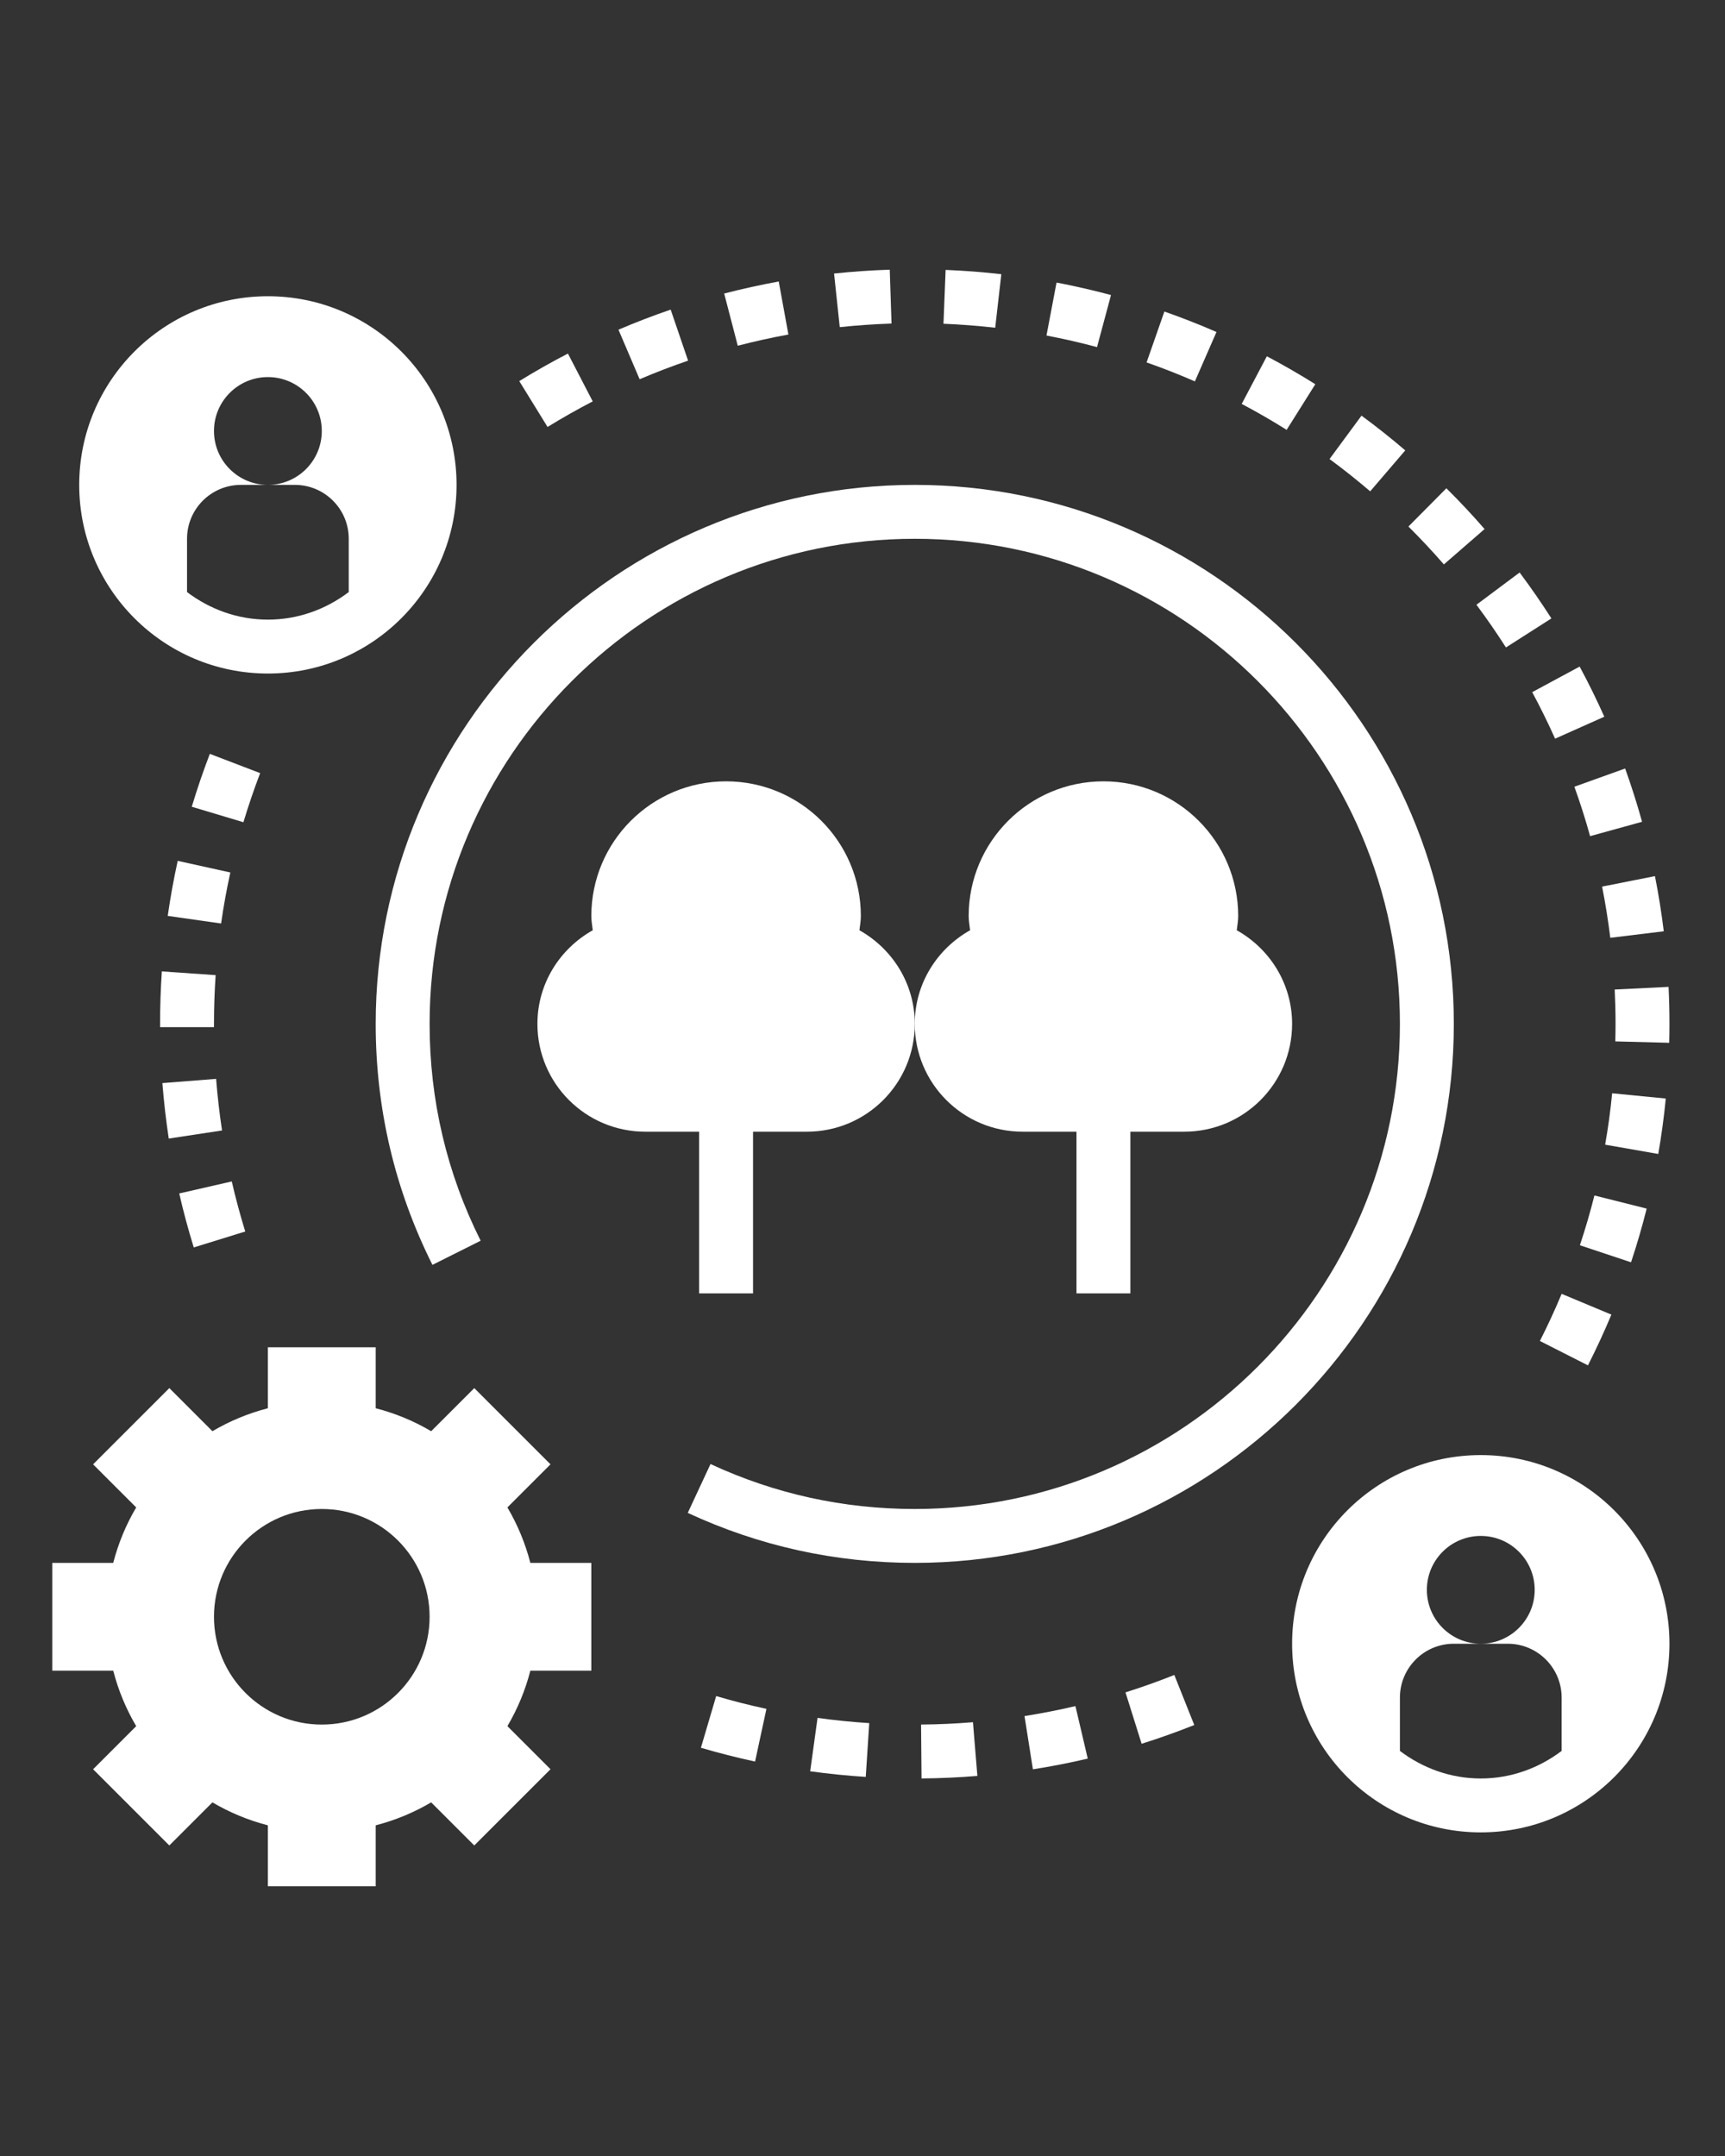
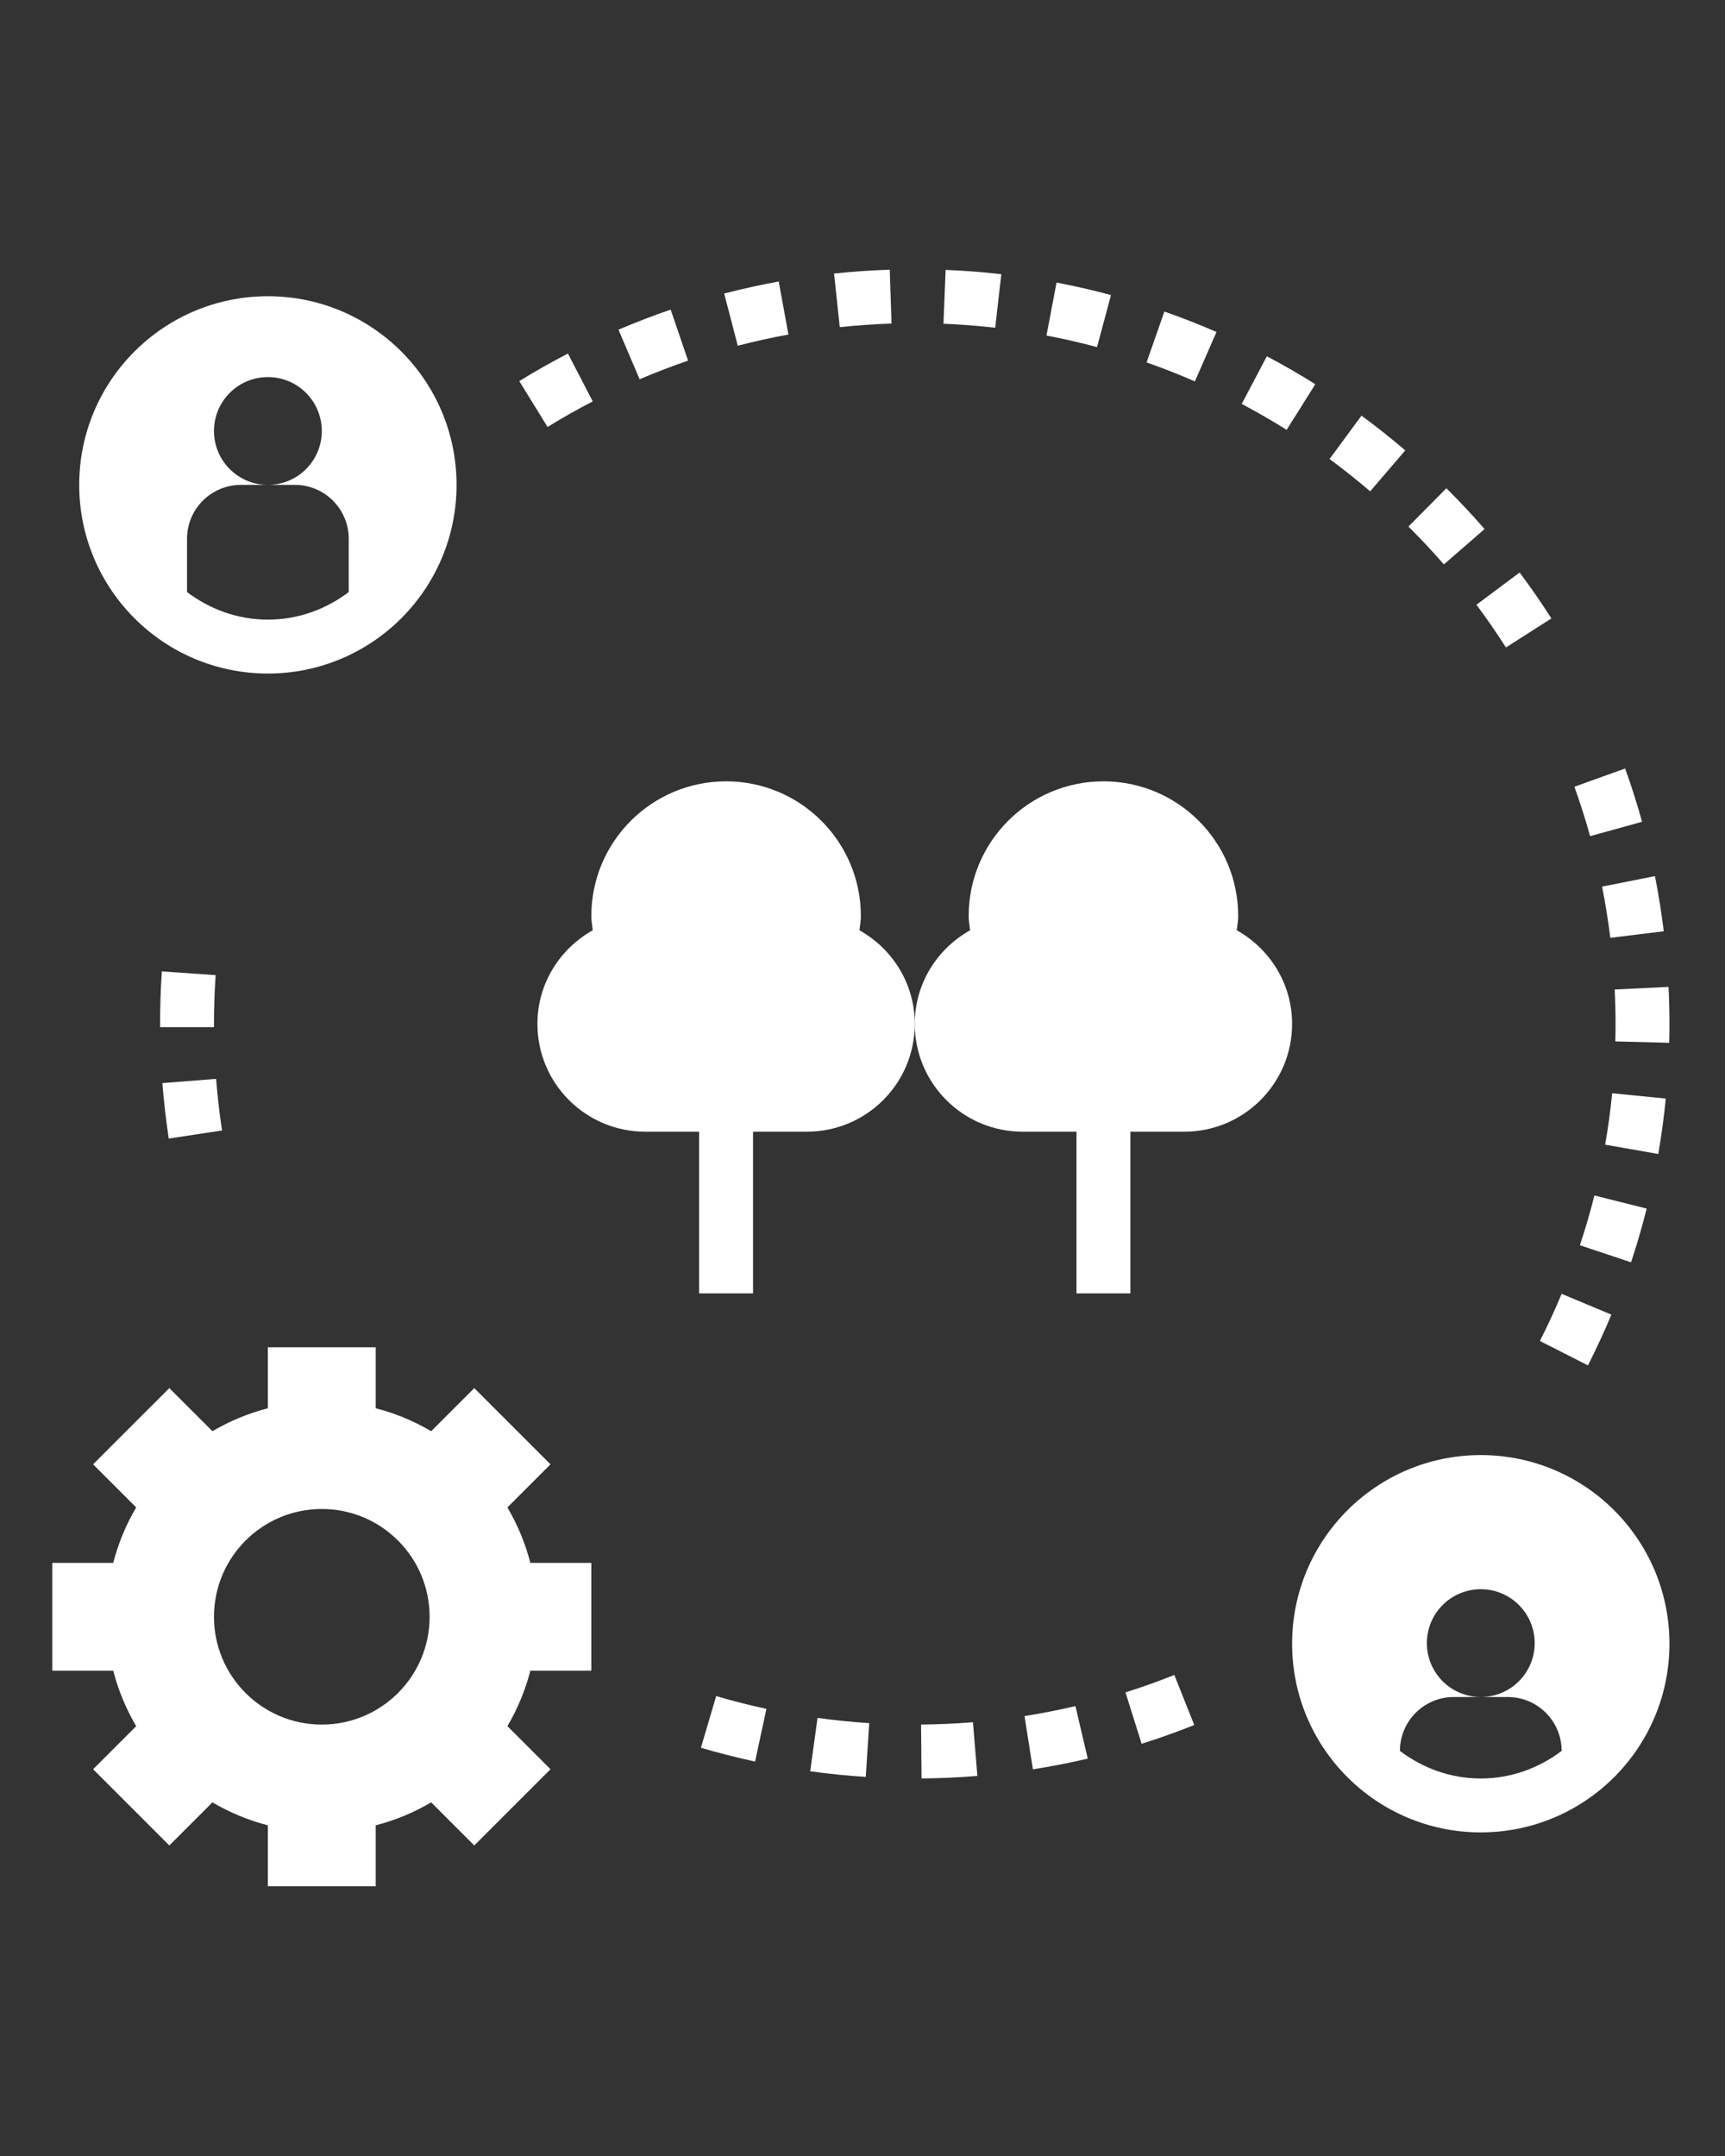
<svg xmlns="http://www.w3.org/2000/svg" xmlns:ns1="http://sodipodi.sourceforge.net/DTD/sodipodi-0.dtd" xmlns:ns2="http://www.inkscape.org/namespaces/inkscape" fill="#ffffff" version="1.1" x="0px" y="0px" viewBox="0 0 64 80" style="enable-background:new 0 0 64 64;" xml:space="preserve" id="svg34" ns1:docname="geosuaf.svg" ns2:version="1.4.2 (f4327f4, 2025-05-13)">
  <rect x="0" y="0" width="64" height="80" fill="#333333" stroke="none" />
  <defs id="defs34" />
  <ns1:namedview id="namedview34" pagecolor="#ffffff" bordercolor="#000000" borderopacity="0.25" ns2:showpageshadow="2" ns2:pageopacity="0.0" ns2:pagecheckerboard="0" ns2:deskcolor="#d1d1d1" ns2:zoom="10.1875" ns2:cx="31.95092" ns2:cy="40" ns2:window-width="1920" ns2:window-height="1017" ns2:window-x="-8" ns2:window-y="-8" ns2:window-maximized="1" ns2:current-layer="svg34" />
  <g transform="translate(-0.061,7.992)" id="g34">
-     <path d="m 14,30 c 0,3.144 0.709,6.152 2.105,8.942 l 1.789,-0.896 C 16.638,35.537 16,32.83 16,30 c 0,-9.925 8.075,-18 18,-18 9.925,0 18,8.075 18,18 0,9.925 -8.075,18 -18,18 -2.647,0 -5.197,-0.561 -7.578,-1.668 l -0.844,1.813 C 28.226,49.376 31.059,50 34,50 45.028,50 54,41.028 54,30 54,18.972 45.028,10 34,10 22.972,10 14,18.972 14,30 Z" id="path1" />
    <path d="m 22.052,6.902 -0.92,-1.775 c -0.611,0.316 -1.219,0.66 -1.805,1.022 l 1.049,1.702 c 0.545,-0.336 1.108,-0.655 1.676,-0.949 z" id="path2" />
    <path d="M 33.138,4.014 33.072,2.015 c -0.688,0.022 -1.383,0.071 -2.066,0.143 l 0.211,1.989 C 31.852,4.08 32.498,4.035 33.138,4.014 Z" id="path3" />
    <path d="M 25.59,5.39 24.944,3.497 C 24.296,3.718 23.643,3.969 23.007,4.241 L 23.792,6.08 C 24.383,5.828 24.987,5.596 25.59,5.39 Z" id="path4" />
    <path d="M 37.211,2.182 C 36.529,2.104 35.834,2.051 35.145,2.023 l -0.08,1.998 c 0.641,0.026 1.286,0.076 1.92,0.148 z" id="path5" />
    <path d="m 59.805,26.806 1.984,-0.242 C 61.706,25.88 61.596,25.192 61.462,24.517 l -1.961,0.389 c 0.124,0.626 0.226,1.265 0.304,1.9 z" id="path6" />
    <path d="M 29.312,4.421 28.953,2.453 C 28.275,2.577 27.594,2.727 26.929,2.9 l 0.504,1.936 c 0.617,-0.16 1.25,-0.3 1.879,-0.415 z" id="path7" />
    <path d="m 55.934,16.032 1.686,-1.077 c -0.373,-0.583 -0.77,-1.156 -1.179,-1.704 l -1.602,1.197 c 0.38,0.509 0.748,1.042 1.095,1.584 z" id="path8" />
    <path d="M 52.198,8.72 C 51.675,8.272 51.129,7.839 50.575,7.431 l -1.186,1.61 c 0.515,0.379 1.021,0.782 1.508,1.198 z" id="path9" />
    <path d="m 55.141,11.639 c -0.449,-0.518 -0.926,-1.026 -1.417,-1.513 l -1.408,1.419 c 0.455,0.453 0.898,0.926 1.315,1.406 z" id="path10" />
    <path d="m 59.056,23.034 1.928,-0.533 C 60.8,21.837 60.588,21.172 60.356,20.524 L 58.473,21.2 c 0.216,0.602 0.413,1.218 0.583,1.834 z" id="path11" />
    <path d="M 41.281,2.956 C 40.617,2.778 39.937,2.622 39.26,2.493 l -0.373,1.965 c 0.629,0.12 1.26,0.264 1.875,0.43 z" id="path12" />
-     <path d="m 57.757,19.417 1.826,-0.815 c -0.281,-0.63 -0.589,-1.256 -0.915,-1.86 l -1.76,0.949 c 0.302,0.561 0.588,1.142 0.849,1.726 z" id="path13" />
    <path d="m 60,30 c 0,0.217 -0.003,0.434 -0.009,0.65 l 2,0.052 C 61.997,30.469 62,30.235 62,30 62,29.54 61.989,29.082 61.967,28.627 l -1.998,0.098 C 59.989,29.147 60,29.573 60,30 Z" id="path14" />
    <path d="M 45.194,4.327 C 44.562,4.051 43.912,3.796 43.261,3.568 l -0.66,1.888 c 0.603,0.211 1.206,0.448 1.792,0.704 z" id="path15" />
    <path d="m 58.677,38.214 1.898,0.632 c 0.216,-0.65 0.412,-1.321 0.58,-1.992 l -1.939,-0.487 c -0.156,0.622 -0.338,1.244 -0.539,1.847 z" id="path16" />
    <path d="m 57.193,41.766 1.783,0.905 c 0.313,-0.618 0.606,-1.251 0.87,-1.883 L 58,40.017 c -0.244,0.587 -0.516,1.175 -0.807,1.749 z" id="path17" />
    <path d="m 61.864,32.77 -1.99,-0.195 c -0.062,0.642 -0.15,1.283 -0.26,1.907 l 1.971,0.345 c 0.117,-0.674 0.212,-1.366 0.279,-2.057 z" id="path18" />
    <path d="M 48.861,6.265 C 48.279,5.899 47.674,5.551 47.063,5.228 L 46.13,6.996 c 0.566,0.299 1.128,0.623 1.667,0.962 z" id="path19" />
    <path d="M 8.299,33.955 C 8.204,33.328 8.13,32.684 8.079,32.04 l -1.994,0.157 c 0.055,0.691 0.135,1.383 0.237,2.058 z" id="path20" />
-     <path d="m 7.846,19.981 c -0.248,0.646 -0.473,1.307 -0.67,1.962 l 1.916,0.575 c 0.183,-0.609 0.392,-1.222 0.621,-1.823 z" id="path21" />
-     <path d="M 9.16,37.704 C 8.971,37.09 8.802,36.465 8.66,35.846 l -1.949,0.446 c 0.152,0.668 0.334,1.342 0.539,2.003 z" id="path22" />
-     <path d="M 8.607,24.382 6.654,23.951 c -0.148,0.672 -0.272,1.358 -0.37,2.042 l 1.98,0.282 c 0.09,-0.633 0.206,-1.271 0.343,-1.893 z" id="path23" />
    <path d="m 6,30 v 0.121 H 8 V 30 C 8,29.392 8.021,28.789 8.062,28.191 L 6.066,28.053 C 6.022,28.693 6,29.349 6,30 Z" id="path24" />
    <path d="m 36.159,55.912 c -0.634,0.052 -1.281,0.082 -1.925,0.087 l 0.018,2 c 0.691,-0.006 1.389,-0.038 2.071,-0.094 z" id="path25" />
    <path d="m 28.075,57.372 0.422,-1.955 c -0.625,-0.134 -1.252,-0.294 -1.865,-0.475 l -0.566,1.918 c 0.661,0.195 1.337,0.367 2.009,0.512 z" id="path26" />
    <path d="m 42.417,56.712 c 0.654,-0.206 1.312,-0.44 1.953,-0.696 l -0.74,-1.857 c -0.596,0.237 -1.206,0.455 -1.812,0.646 z" id="path27" />
    <path d="M 32.311,55.946 C 31.673,55.905 31.028,55.84 30.393,55.752 l -0.273,1.981 c 0.683,0.094 1.377,0.165 2.062,0.208 z" id="path28" />
    <path d="m 39.961,55.314 c -0.624,0.146 -1.26,0.271 -1.889,0.37 l 0.311,1.976 c 0.678,-0.106 1.362,-0.24 2.035,-0.398 z" id="path29" />
    <path d="m 5.114,56.058 -1.599,1.599 2.828,2.828 1.599,-1.599 C 8.577,59.261 9.268,59.549 10,59.738 V 62 h 4 v -2.262 c 0.732,-0.189 1.422,-0.477 2.058,-0.852 l 1.599,1.599 2.828,-2.828 -1.599,-1.599 C 19.261,55.423 19.549,54.732 19.738,54 H 22 v -4 h -2.262 c -0.189,-0.732 -0.477,-1.422 -0.852,-2.058 l 1.599,-1.599 -2.828,-2.828 -1.599,1.599 C 15.423,44.739 14.732,44.451 14,44.262 V 42 h -4 v 2.262 C 9.268,44.451 8.578,44.739 7.942,45.114 L 6.343,43.515 3.515,46.343 5.114,47.942 C 4.739,48.578 4.451,49.268 4.262,50 H 2 v 4 h 2.262 c 0.189,0.732 0.477,1.422 0.852,2.058 z M 12,48 c 2.209,0 4,1.791 4,4 0,2.209 -1.791,4 -4,4 -2.209,0 -4,-1.791 -4,-4 0,-2.209 1.791,-4 4,-4 z" id="path30" />
    <path d="m 20,30 c 0,2.209 1.791,4 4,4 h 2 v 6 h 2 v -6 h 2 c 2.209,0 4,-1.791 4,-4 0,-1.498 -0.834,-2.789 -2.053,-3.474 C 31.966,26.351 32,26.18 32,26 c 0,-2.761 -2.239,-5 -5,-5 -2.761,0 -5,2.239 -5,5 0,0.18 0.034,0.351 0.053,0.526 C 20.834,27.211 20,28.502 20,30 Z" id="path31" />
    <path d="m 38,34 h 2 v 6 h 2 v -6 h 2 c 2.209,0 4,-1.791 4,-4 0,-1.498 -0.834,-2.789 -2.053,-3.474 C 45.966,26.351 46,26.18 46,26 c 0,-2.761 -2.239,-5 -5,-5 -2.761,0 -5,2.239 -5,5 0,0.18 0.034,0.351 0.053,0.526 C 34.834,27.211 34,28.502 34,30 c 0,2.209 1.791,4 4,4 z" id="path32" />
    <path d="m 10,17 c 3.866,0 7,-3.134 7,-7 0,-3.866 -3.134,-7 -7,-7 -3.866,0 -7,3.134 -7,7 0,3.866 3.134,7 7,7 z M 7,12 c 0,-1.105 0.895,-2 2,-2 h 1 C 8.895,10 8,9.105 8,8 8,6.895 8.895,6 10,6 c 1.105,0 2,0.895 2,2 0,1.105 -0.895,2 -2,2 h 1 c 1.105,0 2,0.895 2,2 v 1.977 C 12.162,14.61 11.131,15 10,15 8.869,15 7.838,14.61 7,13.977 Z" id="path33" />
-     <path d="m 55,46 c -3.866,0 -7,3.134 -7,7 0,3.866 3.134,7 7,7 3.866,0 7,-3.134 7,-7 0,-3.866 -3.134,-7 -7,-7 z m 3,10.977 C 57.162,57.61 56.131,58 55,58 53.869,58 52.838,57.61 52,56.977 V 55 c 0,-1.105 0.895,-2 2,-2 h 1 c -1.105,0 -2,-0.895 -2,-2 0,-1.105 0.895,-2 2,-2 1.105,0 2,0.895 2,2 0,1.105 -0.895,2 -2,2 h 1 c 1.105,0 2,0.895 2,2 z" id="path34" />
+     <path d="m 55,46 c -3.866,0 -7,3.134 -7,7 0,3.866 3.134,7 7,7 3.866,0 7,-3.134 7,-7 0,-3.866 -3.134,-7 -7,-7 z m 3,10.977 C 57.162,57.61 56.131,58 55,58 53.869,58 52.838,57.61 52,56.977 c 0,-1.105 0.895,-2 2,-2 h 1 c -1.105,0 -2,-0.895 -2,-2 0,-1.105 0.895,-2 2,-2 1.105,0 2,0.895 2,2 0,1.105 -0.895,2 -2,2 h 1 c 1.105,0 2,0.895 2,2 z" id="path34" />
  </g>
</svg>